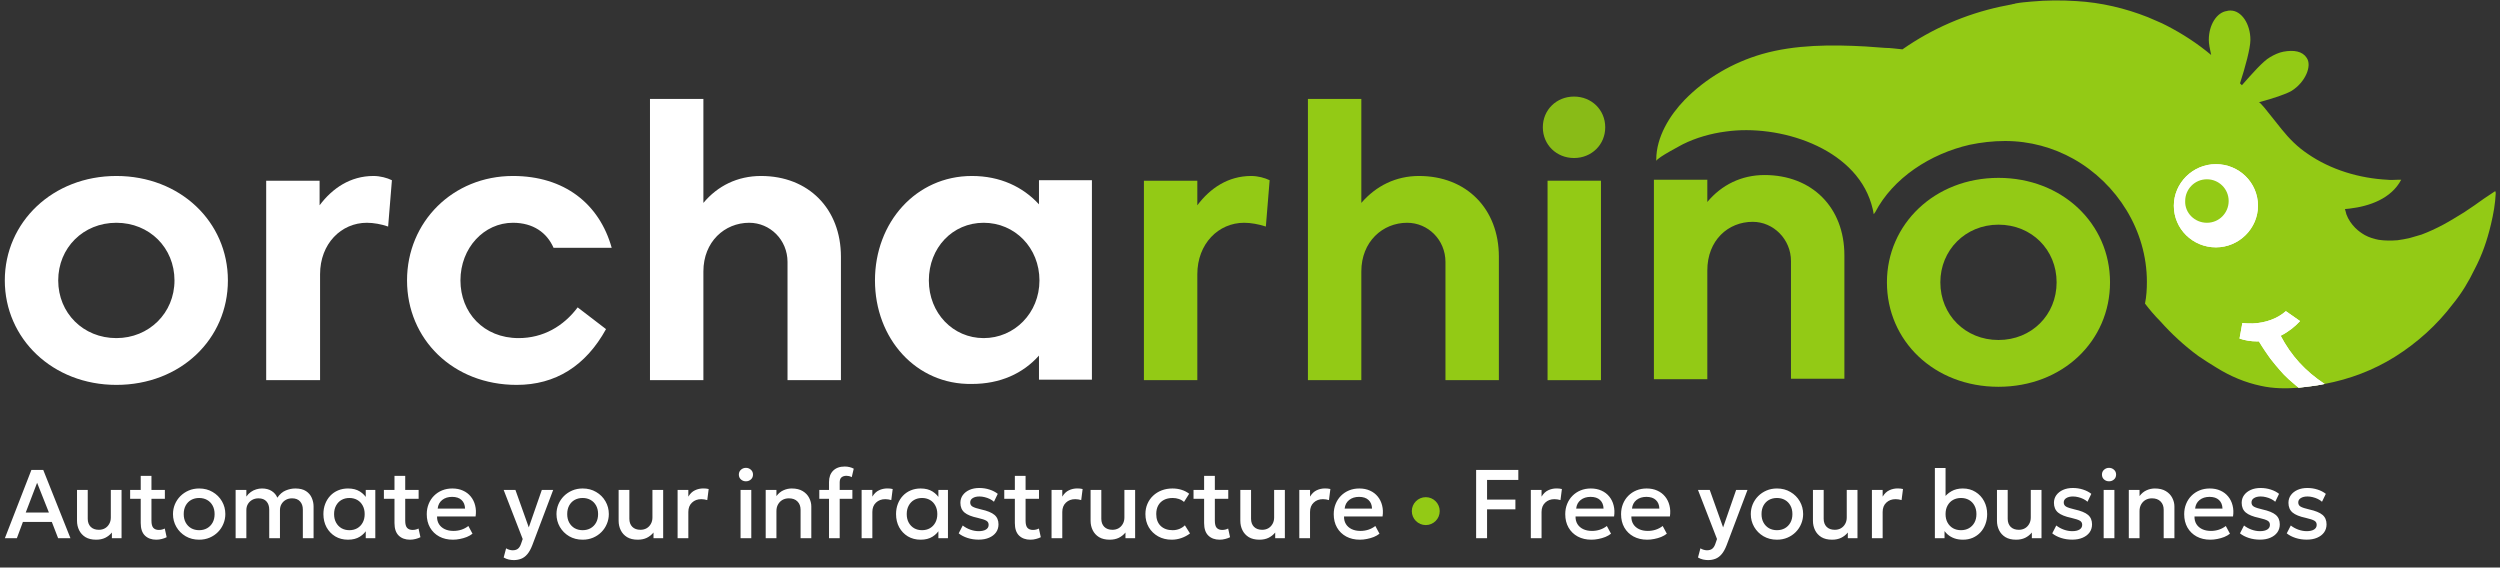
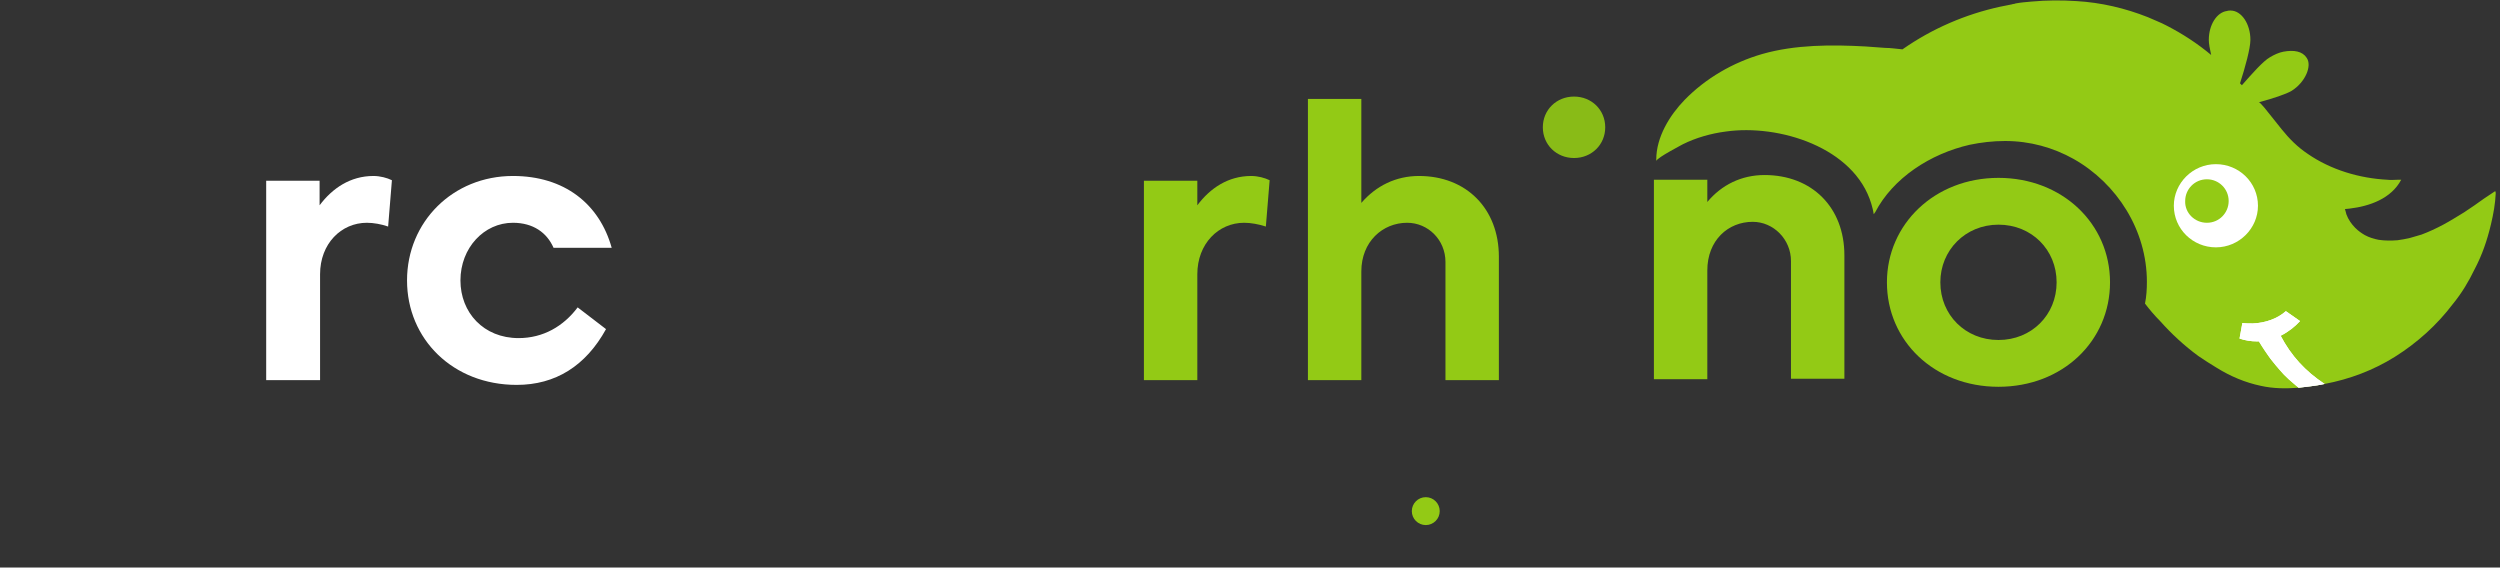
<svg xmlns="http://www.w3.org/2000/svg" width="533" height="121" viewBox="0 0 533 121" fill="none">
  <rect x="0" y="0" width="533" height="121" fill="#333333" stroke="none" />
-   <path d="M1.036 114.751L6.693 100.191H9.221L15.024 114.751H12.393L11.051 111.278H4.884L3.594 114.751H1.036ZM5.487 109.27H10.427L7.91 102.926L5.487 109.27ZM20.496 115.063C19.574 115.063 18.811 114.879 18.208 114.512C17.612 114.138 17.165 113.645 16.866 113.035C16.568 112.425 16.419 111.759 16.419 111.038V104.455H18.707V110.612C18.707 111.319 18.915 111.888 19.331 112.318C19.754 112.741 20.337 112.952 21.078 112.952C21.564 112.952 21.997 112.845 22.378 112.63C22.76 112.408 23.061 112.099 23.283 111.704C23.512 111.309 23.627 110.851 23.627 110.331V104.455H25.915V114.751H23.855V113.534C23.453 114.02 22.975 114.398 22.42 114.668C21.872 114.931 21.231 115.063 20.496 115.063ZM33.319 115.063C32.314 115.063 31.51 114.772 30.906 114.19C30.303 113.607 30.002 112.716 30.002 111.517V101.45H32.29V104.455H35.15V106.348H32.29V111.018C32.29 111.739 32.425 112.248 32.695 112.546C32.972 112.838 33.361 112.983 33.86 112.983C34.103 112.983 34.331 112.955 34.546 112.9C34.761 112.845 34.955 112.772 35.129 112.682L35.534 114.533C35.236 114.685 34.893 114.81 34.505 114.907C34.123 115.011 33.728 115.063 33.319 115.063ZM27.745 106.348V104.455H30.303V106.348H27.745ZM42.456 115.063C41.381 115.063 40.421 114.817 39.575 114.325C38.736 113.826 38.077 113.163 37.599 112.338C37.12 111.506 36.881 110.595 36.881 109.603C36.881 108.868 37.017 108.175 37.287 107.523C37.564 106.865 37.953 106.282 38.452 105.776C38.958 105.27 39.551 104.871 40.23 104.58C40.91 104.289 41.655 104.143 42.466 104.143C43.541 104.143 44.498 104.393 45.337 104.892C46.182 105.384 46.844 106.046 47.323 106.878C47.801 107.703 48.041 108.612 48.041 109.603C48.041 110.331 47.902 111.025 47.624 111.683C47.354 112.342 46.969 112.924 46.47 113.43C45.971 113.937 45.382 114.335 44.702 114.626C44.023 114.918 43.274 115.063 42.456 115.063ZM42.456 113.035C43.094 113.035 43.659 112.897 44.151 112.619C44.65 112.335 45.042 111.936 45.326 111.423C45.61 110.91 45.752 110.303 45.752 109.603C45.752 108.903 45.61 108.296 45.326 107.783C45.042 107.263 44.65 106.865 44.151 106.587C43.659 106.31 43.094 106.171 42.456 106.171C41.818 106.171 41.249 106.31 40.75 106.587C40.258 106.865 39.87 107.263 39.585 107.783C39.308 108.296 39.169 108.903 39.169 109.603C39.169 110.303 39.312 110.91 39.596 111.423C39.88 111.936 40.268 112.335 40.761 112.619C41.26 112.897 41.825 113.035 42.456 113.035ZM50.235 114.751V104.455H52.523V105.87C52.8 105.467 53.119 105.142 53.48 104.892C53.84 104.635 54.221 104.448 54.624 104.33C55.026 104.206 55.435 104.143 55.851 104.143C56.69 104.143 57.386 104.327 57.941 104.694C58.503 105.062 58.898 105.533 59.127 106.109C59.64 105.36 60.236 104.847 60.916 104.57C61.595 104.285 62.278 104.143 62.964 104.143C63.914 104.143 64.673 104.33 65.242 104.705C65.811 105.079 66.22 105.561 66.469 106.15C66.726 106.74 66.854 107.346 66.854 107.97V114.751H64.566V108.636C64.566 107.922 64.368 107.346 63.973 106.91C63.585 106.466 63.016 106.244 62.268 106.244C61.775 106.244 61.335 106.351 60.947 106.566C60.559 106.781 60.25 107.079 60.021 107.461C59.799 107.835 59.688 108.269 59.688 108.761V114.751H57.4V108.636C57.4 107.922 57.206 107.346 56.818 106.91C56.43 106.466 55.858 106.244 55.102 106.244C54.617 106.244 54.176 106.351 53.781 106.566C53.393 106.781 53.084 107.079 52.856 107.461C52.634 107.835 52.523 108.269 52.523 108.761V114.751H50.235ZM74.192 115.063C73.165 115.063 72.257 114.827 71.467 114.356C70.683 113.878 70.066 113.229 69.615 112.411C69.172 111.586 68.95 110.65 68.95 109.603C68.95 108.82 69.078 108.095 69.335 107.43C69.591 106.764 69.952 106.185 70.416 105.693C70.881 105.201 71.436 104.819 72.08 104.549C72.725 104.278 73.429 104.143 74.192 104.143C75.204 104.143 76.05 104.358 76.729 104.788C77.415 105.218 77.939 105.773 78.299 106.452L77.977 106.941V104.455H80.016V114.751H77.977V112.266L78.299 112.754C77.939 113.434 77.415 113.989 76.729 114.418C76.05 114.848 75.204 115.063 74.192 115.063ZM74.493 113.035C75.117 113.035 75.675 112.897 76.168 112.619C76.66 112.335 77.045 111.936 77.322 111.423C77.606 110.91 77.748 110.303 77.748 109.603C77.748 108.903 77.606 108.296 77.322 107.783C77.045 107.263 76.66 106.865 76.168 106.587C75.675 106.31 75.117 106.171 74.493 106.171C73.862 106.171 73.301 106.31 72.808 106.587C72.323 106.865 71.938 107.263 71.654 107.783C71.37 108.296 71.228 108.903 71.228 109.603C71.228 110.303 71.37 110.91 71.654 111.423C71.938 111.936 72.323 112.335 72.808 112.619C73.301 112.897 73.862 113.035 74.493 113.035ZM87.422 115.063C86.417 115.063 85.612 114.772 85.009 114.19C84.406 113.607 84.104 112.716 84.104 111.517V101.45H86.392V104.455H89.252V106.348H86.392V111.018C86.392 111.739 86.528 112.248 86.798 112.546C87.075 112.838 87.463 112.983 87.963 112.983C88.205 112.983 88.434 112.955 88.649 112.9C88.864 112.845 89.058 112.772 89.231 112.682L89.637 114.533C89.339 114.685 88.996 114.81 88.608 114.907C88.226 115.011 87.831 115.063 87.422 115.063ZM81.847 106.348V104.455H84.406V106.348H81.847ZM96.569 115.063C95.46 115.063 94.485 114.838 93.647 114.387C92.808 113.93 92.152 113.292 91.681 112.474C91.216 111.655 90.984 110.706 90.984 109.624C90.984 108.834 91.119 108.106 91.39 107.44C91.66 106.767 92.041 106.185 92.534 105.693C93.026 105.201 93.601 104.819 94.26 104.549C94.926 104.278 95.65 104.143 96.434 104.143C97.287 104.143 98.046 104.296 98.711 104.601C99.377 104.899 99.928 105.318 100.365 105.859C100.809 106.4 101.121 107.034 101.301 107.762C101.488 108.483 101.519 109.267 101.394 110.113H93.178C93.165 110.73 93.3 111.271 93.584 111.735C93.868 112.193 94.274 112.55 94.801 112.806C95.335 113.063 95.962 113.191 96.683 113.191C97.266 113.191 97.827 113.105 98.368 112.931C98.916 112.751 99.412 112.487 99.855 112.141L100.739 113.784C100.406 114.054 100.004 114.287 99.533 114.481C99.061 114.668 98.569 114.81 98.056 114.907C97.543 115.011 97.047 115.063 96.569 115.063ZM93.314 108.428H99.148C99.127 107.651 98.878 107.041 98.399 106.598C97.928 106.154 97.255 105.932 96.382 105.932C95.536 105.932 94.832 106.154 94.27 106.598C93.716 107.041 93.397 107.651 93.314 108.428ZM109.546 119.41C109.171 119.41 108.804 119.369 108.443 119.286C108.083 119.202 107.729 119.06 107.382 118.859L107.902 116.904C108.117 117.043 108.353 117.147 108.61 117.216C108.866 117.285 109.095 117.32 109.296 117.32C109.781 117.32 110.163 117.206 110.44 116.977C110.717 116.748 110.936 116.394 111.095 115.916L111.438 114.918L107.382 104.455H109.889L112.738 112.442L115.515 104.455H117.938L113.487 116.238C113.168 117.063 112.811 117.705 112.416 118.162C112.021 118.627 111.584 118.949 111.106 119.13C110.627 119.317 110.107 119.41 109.546 119.41ZM124.217 115.063C123.142 115.063 122.182 114.817 121.336 114.325C120.497 113.826 119.838 113.163 119.36 112.338C118.882 111.506 118.642 110.595 118.642 109.603C118.642 108.868 118.778 108.175 119.048 107.523C119.325 106.865 119.714 106.282 120.213 105.776C120.719 105.27 121.312 104.871 121.991 104.58C122.671 104.289 123.416 104.143 124.227 104.143C125.302 104.143 126.259 104.393 127.098 104.892C127.943 105.384 128.606 106.046 129.084 106.878C129.562 107.703 129.802 108.612 129.802 109.603C129.802 110.331 129.663 111.025 129.386 111.683C129.115 112.342 128.73 112.924 128.231 113.43C127.732 113.937 127.143 114.335 126.463 114.626C125.784 114.918 125.035 115.063 124.217 115.063ZM124.217 113.035C124.855 113.035 125.42 112.897 125.912 112.619C126.411 112.335 126.803 111.936 127.087 111.423C127.371 110.91 127.514 110.303 127.514 109.603C127.514 108.903 127.371 108.296 127.087 107.783C126.803 107.263 126.411 106.865 125.912 106.587C125.42 106.31 124.855 106.171 124.217 106.171C123.579 106.171 123.01 106.31 122.511 106.587C122.019 106.865 121.631 107.263 121.346 107.783C121.069 108.296 120.93 108.903 120.93 109.603C120.93 110.303 121.073 110.91 121.357 111.423C121.641 111.936 122.029 112.335 122.522 112.619C123.021 112.897 123.586 113.035 124.217 113.035ZM135.969 115.063C135.046 115.063 134.284 114.879 133.681 114.512C133.084 114.138 132.637 113.645 132.339 113.035C132.041 112.425 131.892 111.759 131.892 111.038V104.455H134.18V110.612C134.18 111.319 134.388 111.888 134.804 112.318C135.227 112.741 135.809 112.952 136.551 112.952C137.036 112.952 137.47 112.845 137.851 112.63C138.232 112.408 138.534 112.099 138.756 111.704C138.985 111.309 139.099 110.851 139.099 110.331V104.455H141.387V114.751H139.328V113.534C138.926 114.02 138.447 114.398 137.893 114.668C137.345 114.931 136.704 115.063 135.969 115.063ZM144.465 114.751V104.455H146.753V105.88C147.142 105.235 147.613 104.785 148.168 104.528C148.722 104.265 149.319 104.133 149.956 104.133C150.164 104.133 150.362 104.143 150.549 104.164C150.736 104.185 150.917 104.216 151.09 104.258L150.788 106.618C150.58 106.556 150.369 106.507 150.154 106.473C149.939 106.438 149.724 106.421 149.509 106.421C148.712 106.421 148.053 106.667 147.533 107.159C147.013 107.645 146.753 108.307 146.753 109.146V114.751H144.465ZM157.887 114.751V104.455H160.175V114.751H157.887ZM159.031 102.614C158.622 102.614 158.268 102.483 157.97 102.219C157.672 101.956 157.523 101.609 157.523 101.179C157.523 100.756 157.672 100.413 157.97 100.15C158.268 99.879 158.622 99.744 159.031 99.744C159.44 99.744 159.794 99.879 160.092 100.15C160.39 100.413 160.539 100.756 160.539 101.179C160.539 101.609 160.39 101.956 160.092 102.219C159.794 102.483 159.44 102.614 159.031 102.614ZM163.247 114.751V104.455H165.535V105.766C165.965 105.19 166.464 104.778 167.033 104.528C167.601 104.271 168.19 104.143 168.801 104.143C169.744 104.143 170.524 104.33 171.141 104.705C171.758 105.079 172.215 105.561 172.513 106.15C172.818 106.74 172.971 107.346 172.971 107.97V114.751H170.683V108.678C170.683 107.943 170.461 107.353 170.017 106.91C169.581 106.466 168.97 106.244 168.187 106.244C167.674 106.244 167.216 106.358 166.814 106.587C166.419 106.816 166.107 107.135 165.878 107.544C165.649 107.946 165.535 108.418 165.535 108.958V114.751H163.247ZM176.746 114.751V102.77C176.746 101.744 177.04 100.937 177.63 100.347C178.226 99.758 179.047 99.463 180.094 99.463C180.476 99.463 180.822 99.505 181.134 99.588C181.453 99.664 181.748 99.775 182.018 99.921L181.592 101.73C181.391 101.619 181.197 101.543 181.01 101.502C180.822 101.46 180.639 101.439 180.458 101.439C180.035 101.439 179.689 101.547 179.418 101.762C179.155 101.977 179.023 102.344 179.023 102.864V104.455H181.727V106.348H179.023V114.751H176.746ZM174.676 106.348V104.455H177.047V106.348H174.676ZM183.697 114.751V104.455H185.985V105.88C186.373 105.235 186.845 104.785 187.399 104.528C187.954 104.265 188.55 104.133 189.188 104.133C189.396 104.133 189.594 104.143 189.781 104.164C189.968 104.185 190.148 104.216 190.322 104.258L190.02 106.618C189.812 106.556 189.601 106.507 189.386 106.473C189.171 106.438 188.956 106.421 188.741 106.421C187.943 106.421 187.285 106.667 186.765 107.159C186.245 107.645 185.985 108.307 185.985 109.146V114.751H183.697ZM196.279 115.063C195.252 115.063 194.344 114.827 193.554 114.356C192.77 113.878 192.153 113.229 191.703 112.411C191.259 111.586 191.037 110.65 191.037 109.603C191.037 108.82 191.165 108.095 191.422 107.43C191.678 106.764 192.039 106.185 192.503 105.693C192.968 105.201 193.523 104.819 194.167 104.549C194.812 104.278 195.516 104.143 196.279 104.143C197.291 104.143 198.137 104.358 198.816 104.788C199.503 105.218 200.026 105.773 200.387 106.452L200.064 106.941V104.455H202.103V114.751H200.064V112.266L200.387 112.754C200.026 113.434 199.503 113.989 198.816 114.418C198.137 114.848 197.291 115.063 196.279 115.063ZM196.58 113.035C197.204 113.035 197.762 112.897 198.255 112.619C198.747 112.335 199.132 111.936 199.409 111.423C199.693 110.91 199.835 110.303 199.835 109.603C199.835 108.903 199.693 108.296 199.409 107.783C199.132 107.263 198.747 106.865 198.255 106.587C197.762 106.31 197.204 106.171 196.58 106.171C195.949 106.171 195.388 106.31 194.895 106.587C194.41 106.865 194.025 107.263 193.741 107.783C193.457 108.296 193.315 108.903 193.315 109.603C193.315 110.303 193.457 110.91 193.741 111.423C194.025 111.936 194.41 112.335 194.895 112.619C195.388 112.897 195.949 113.035 196.58 113.035ZM208.656 115.053C207.803 115.053 207.006 114.931 206.264 114.689C205.522 114.446 204.898 114.12 204.392 113.711L205.255 112.037C205.734 112.411 206.271 112.706 206.867 112.921C207.471 113.136 208.063 113.243 208.646 113.243C209.318 113.243 209.842 113.125 210.216 112.89C210.591 112.654 210.778 112.325 210.778 111.902C210.778 111.499 210.615 111.205 210.289 111.018C209.97 110.823 209.36 110.622 208.459 110.414C207.162 110.144 206.219 109.763 205.63 109.27C205.047 108.771 204.756 108.081 204.756 107.201C204.756 106.584 204.926 106.039 205.266 105.568C205.612 105.09 206.087 104.715 206.691 104.445C207.294 104.174 207.991 104.039 208.781 104.039C209.551 104.039 210.275 104.15 210.955 104.372C211.634 104.587 212.223 104.892 212.723 105.287L211.911 106.972C211.655 106.743 211.357 106.546 211.017 106.379C210.677 106.213 210.317 106.085 209.935 105.994C209.561 105.897 209.187 105.849 208.812 105.849C208.23 105.849 207.755 105.963 207.387 106.192C207.027 106.414 206.847 106.722 206.847 107.118C206.847 107.527 207.02 107.828 207.367 108.022C207.713 108.217 208.31 108.411 209.155 108.605C210.487 108.896 211.44 109.284 212.015 109.77C212.591 110.255 212.879 110.927 212.879 111.787C212.879 112.446 212.702 113.021 212.348 113.514C211.995 113.999 211.499 114.377 210.861 114.647C210.23 114.918 209.495 115.053 208.656 115.053ZM219.683 115.063C218.678 115.063 217.874 114.772 217.27 114.19C216.667 113.607 216.366 112.716 216.366 111.517V101.45H218.654V104.455H221.514V106.348H218.654V111.018C218.654 111.739 218.789 112.248 219.059 112.546C219.336 112.838 219.725 112.983 220.224 112.983C220.467 112.983 220.695 112.955 220.91 112.9C221.125 112.845 221.319 112.772 221.493 112.682L221.898 114.533C221.6 114.685 221.257 114.81 220.869 114.907C220.487 115.011 220.092 115.063 219.683 115.063ZM214.109 106.348V104.455H216.667V106.348H214.109ZM224.19 114.751V104.455H226.478V105.88C226.866 105.235 227.338 104.785 227.893 104.528C228.447 104.265 229.044 104.133 229.681 104.133C229.889 104.133 230.087 104.143 230.274 104.164C230.461 104.185 230.642 104.216 230.815 104.258L230.513 106.618C230.305 106.556 230.094 106.507 229.879 106.473C229.664 106.438 229.449 106.421 229.234 106.421C228.437 106.421 227.778 106.667 227.258 107.159C226.738 107.645 226.478 108.307 226.478 109.146V114.751H224.19ZM236.59 115.063C235.668 115.063 234.905 114.879 234.302 114.512C233.706 114.138 233.259 113.645 232.961 113.035C232.663 112.425 232.513 111.759 232.513 111.038V104.455H234.801V110.612C234.801 111.319 235.009 111.888 235.425 112.318C235.848 112.741 236.431 112.952 237.173 112.952C237.658 112.952 238.091 112.845 238.473 112.63C238.854 112.408 239.156 112.099 239.377 111.704C239.606 111.309 239.721 110.851 239.721 110.331V104.455H242.009V114.751H239.949V113.534C239.547 114.02 239.069 114.398 238.514 114.668C237.967 114.931 237.325 115.063 236.59 115.063ZM249.808 115.063C248.727 115.063 247.763 114.827 246.917 114.356C246.071 113.878 245.406 113.229 244.92 112.411C244.442 111.586 244.203 110.65 244.203 109.603C244.203 108.813 244.345 108.088 244.629 107.43C244.914 106.764 245.316 106.185 245.836 105.693C246.356 105.201 246.966 104.819 247.666 104.549C248.373 104.278 249.139 104.143 249.964 104.143C250.658 104.143 251.299 104.237 251.888 104.424C252.485 104.604 253.032 104.885 253.532 105.266L252.429 107.014C252.11 106.729 251.743 106.518 251.327 106.379C250.918 106.241 250.481 106.171 250.016 106.171C249.295 106.171 248.675 106.306 248.155 106.577C247.635 106.847 247.229 107.239 246.938 107.752C246.654 108.258 246.512 108.872 246.512 109.593C246.512 110.667 246.824 111.51 247.448 112.12C248.079 112.73 248.935 113.035 250.016 113.035C250.53 113.035 251.015 112.942 251.472 112.754C251.93 112.56 252.311 112.307 252.616 111.995L253.708 113.732C253.161 114.148 252.551 114.474 251.878 114.71C251.206 114.945 250.516 115.063 249.808 115.063ZM260.034 115.063C259.029 115.063 258.225 114.772 257.621 114.19C257.018 113.607 256.717 112.716 256.717 111.517V101.45H259.005V104.455H261.865V106.348H259.005V111.018C259.005 111.739 259.14 112.248 259.41 112.546C259.688 112.838 260.076 112.983 260.575 112.983C260.818 112.983 261.047 112.955 261.261 112.9C261.476 112.845 261.671 112.772 261.844 112.682L262.249 114.533C261.951 114.685 261.608 114.81 261.22 114.907C260.839 115.011 260.443 115.063 260.034 115.063ZM254.46 106.348V104.455H257.018V106.348H254.46ZM268.514 115.063C267.592 115.063 266.829 114.879 266.226 114.512C265.63 114.138 265.183 113.645 264.885 113.035C264.586 112.425 264.437 111.759 264.437 111.038V104.455H266.725V110.612C266.725 111.319 266.933 111.888 267.349 112.318C267.772 112.741 268.355 112.952 269.097 112.952C269.582 112.952 270.015 112.845 270.397 112.63C270.778 112.408 271.08 112.099 271.301 111.704C271.53 111.309 271.645 110.851 271.645 110.331V104.455H273.933V114.751H271.873V113.534C271.471 114.02 270.993 114.398 270.438 114.668C269.89 114.931 269.249 115.063 268.514 115.063ZM277.011 114.751V104.455H279.299V105.88C279.687 105.235 280.159 104.785 280.713 104.528C281.268 104.265 281.864 104.133 282.502 104.133C282.71 104.133 282.908 104.143 283.095 104.164C283.282 104.185 283.462 104.216 283.636 104.258L283.334 106.618C283.126 106.556 282.915 106.507 282.7 106.473C282.485 106.438 282.27 106.421 282.055 106.421C281.257 106.421 280.599 106.667 280.079 107.159C279.559 107.645 279.299 108.307 279.299 109.146V114.751H277.011ZM289.936 115.063C288.826 115.063 287.852 114.838 287.013 114.387C286.174 113.93 285.519 113.292 285.048 112.474C284.583 111.655 284.351 110.706 284.351 109.624C284.351 108.834 284.486 108.106 284.757 107.44C285.027 106.767 285.408 106.185 285.901 105.693C286.393 105.201 286.968 104.819 287.627 104.549C288.293 104.278 289.017 104.143 289.801 104.143C290.653 104.143 291.413 104.296 292.078 104.601C292.744 104.899 293.295 105.318 293.732 105.859C294.175 106.4 294.487 107.034 294.668 107.762C294.855 108.483 294.886 109.267 294.761 110.113H286.545C286.531 110.73 286.667 111.271 286.951 111.735C287.235 112.193 287.641 112.55 288.168 112.806C288.702 113.063 289.329 113.191 290.05 113.191C290.633 113.191 291.194 113.105 291.735 112.931C292.283 112.751 292.778 112.487 293.222 112.141L294.106 113.784C293.773 114.054 293.371 114.287 292.9 114.481C292.428 114.668 291.936 114.81 291.423 114.907C290.91 115.011 290.414 115.063 289.936 115.063ZM286.681 108.428H292.515C292.494 107.651 292.245 107.041 291.766 106.598C291.295 106.154 290.622 105.932 289.749 105.932C288.903 105.932 288.199 106.154 287.637 106.598C287.083 107.041 286.764 107.651 286.681 108.428ZM314.711 114.751V100.191H323.707V102.323H317.041V106.514H323.083V108.594H317.041V114.751H314.711ZM326.371 114.751V104.455H328.659V105.88C329.047 105.235 329.519 104.785 330.073 104.528C330.628 104.265 331.224 104.133 331.862 104.133C332.07 104.133 332.268 104.143 332.455 104.164C332.642 104.185 332.822 104.216 332.996 104.258L332.694 106.618C332.486 106.556 332.275 106.507 332.06 106.473C331.845 106.438 331.63 106.421 331.415 106.421C330.618 106.421 329.959 106.667 329.439 107.159C328.919 107.645 328.659 108.307 328.659 109.146V114.751H326.371ZM339.296 115.063C338.187 115.063 337.212 114.838 336.374 114.387C335.535 113.93 334.879 113.292 334.408 112.474C333.943 111.655 333.711 110.706 333.711 109.624C333.711 108.834 333.846 108.106 334.117 107.44C334.387 106.767 334.768 106.185 335.261 105.693C335.753 105.201 336.328 104.819 336.987 104.549C337.653 104.278 338.377 104.143 339.161 104.143C340.014 104.143 340.773 104.296 341.438 104.601C342.104 104.899 342.655 105.318 343.092 105.859C343.536 106.4 343.848 107.034 344.028 107.762C344.215 108.483 344.246 109.267 344.122 110.113H335.906C335.892 110.73 336.027 111.271 336.311 111.735C336.595 112.193 337.001 112.55 337.528 112.806C338.062 113.063 338.689 113.191 339.41 113.191C339.993 113.191 340.554 113.105 341.095 112.931C341.643 112.751 342.139 112.487 342.582 112.141L343.466 113.784C343.134 114.054 342.731 114.287 342.26 114.481C341.788 114.668 341.296 114.81 340.783 114.907C340.27 115.011 339.774 115.063 339.296 115.063ZM336.041 108.428H341.875C341.854 107.651 341.605 107.041 341.126 106.598C340.655 106.154 339.982 105.932 339.109 105.932C338.263 105.932 337.559 106.154 336.998 106.598C336.443 107.041 336.124 107.651 336.041 108.428ZM351.197 115.063C350.087 115.063 349.113 114.838 348.274 114.387C347.435 113.93 346.78 113.292 346.309 112.474C345.844 111.655 345.612 110.706 345.612 109.624C345.612 108.834 345.747 108.106 346.017 107.44C346.288 106.767 346.669 106.185 347.161 105.693C347.654 105.201 348.229 104.819 348.888 104.549C349.553 104.278 350.278 104.143 351.061 104.143C351.914 104.143 352.673 104.296 353.339 104.601C354.005 104.899 354.556 105.318 354.993 105.859C355.436 106.4 355.748 107.034 355.929 107.762C356.116 108.483 356.147 109.267 356.022 110.113H347.806C347.792 110.73 347.928 111.271 348.212 111.735C348.496 112.193 348.902 112.55 349.429 112.806C349.962 113.063 350.59 113.191 351.311 113.191C351.893 113.191 352.455 113.105 352.996 112.931C353.544 112.751 354.039 112.487 354.483 112.141L355.367 113.784C355.034 114.054 354.632 114.287 354.161 114.481C353.689 114.668 353.197 114.81 352.684 114.907C352.171 115.011 351.675 115.063 351.197 115.063ZM347.941 108.428H353.776C353.755 107.651 353.505 107.041 353.027 106.598C352.556 106.154 351.883 105.932 351.009 105.932C350.164 105.932 349.46 106.154 348.898 106.598C348.344 107.041 348.025 107.651 347.941 108.428ZM364.173 119.41C363.799 119.41 363.432 119.369 363.071 119.286C362.71 119.202 362.357 119.06 362.01 118.859L362.53 116.904C362.745 117.043 362.981 117.147 363.237 117.216C363.494 117.285 363.723 117.32 363.924 117.32C364.409 117.32 364.79 117.206 365.068 116.977C365.345 116.748 365.564 116.394 365.723 115.916L366.066 114.918L362.01 104.455H364.517L367.366 112.442L370.143 104.455H372.566L368.115 116.238C367.796 117.063 367.439 117.705 367.044 118.162C366.649 118.627 366.212 118.949 365.733 119.13C365.255 119.317 364.735 119.41 364.173 119.41ZM378.845 115.063C377.77 115.063 376.81 114.817 375.964 114.325C375.125 113.826 374.466 113.163 373.988 112.338C373.509 111.506 373.27 110.595 373.27 109.603C373.27 108.868 373.405 108.175 373.676 107.523C373.953 106.865 374.341 106.282 374.841 105.776C375.347 105.27 375.939 104.871 376.619 104.58C377.298 104.289 378.044 104.143 378.855 104.143C379.93 104.143 380.886 104.393 381.725 104.892C382.571 105.384 383.233 106.046 383.712 106.878C384.19 107.703 384.429 108.612 384.429 109.603C384.429 110.331 384.291 111.025 384.013 111.683C383.743 112.342 383.358 112.924 382.859 113.43C382.36 113.937 381.77 114.335 381.091 114.626C380.411 114.918 379.663 115.063 378.845 115.063ZM378.845 113.035C379.482 113.035 380.047 112.897 380.54 112.619C381.039 112.335 381.431 111.936 381.715 111.423C381.999 110.91 382.141 110.303 382.141 109.603C382.141 108.903 381.999 108.296 381.715 107.783C381.431 107.263 381.039 106.865 380.54 106.587C380.047 106.31 379.482 106.171 378.845 106.171C378.207 106.171 377.638 106.31 377.139 106.587C376.647 106.865 376.258 107.263 375.974 107.783C375.697 108.296 375.558 108.903 375.558 109.603C375.558 110.303 375.7 110.91 375.985 111.423C376.269 111.936 376.657 112.335 377.149 112.619C377.649 112.897 378.214 113.035 378.845 113.035ZM390.596 115.063C389.674 115.063 388.912 114.879 388.308 114.512C387.712 114.138 387.265 113.645 386.967 113.035C386.669 112.425 386.52 111.759 386.52 111.038V104.455H388.808V110.612C388.808 111.319 389.016 111.888 389.432 112.318C389.855 112.741 390.437 112.952 391.179 112.952C391.664 112.952 392.097 112.845 392.479 112.63C392.86 112.408 393.162 112.099 393.384 111.704C393.612 111.309 393.727 110.851 393.727 110.331V104.455H396.015V114.751H393.956V113.534C393.553 114.02 393.075 114.398 392.52 114.668C391.973 114.931 391.331 115.063 390.596 115.063ZM399.093 114.751V104.455H401.381V105.88C401.769 105.235 402.241 104.785 402.795 104.528C403.35 104.265 403.946 104.133 404.584 104.133C404.792 104.133 404.99 104.143 405.177 104.164C405.364 104.185 405.544 104.216 405.718 104.258L405.416 106.618C405.208 106.556 404.997 106.507 404.782 106.473C404.567 106.438 404.352 106.421 404.137 106.421C403.34 106.421 402.681 106.667 402.161 107.159C401.641 107.645 401.381 108.307 401.381 109.146V114.751H399.093ZM418.505 115.063C417.819 115.063 417.198 114.963 416.643 114.762C416.096 114.561 415.621 114.283 415.219 113.93C414.817 113.569 414.491 113.157 414.241 112.692L414.574 112.182V114.751H412.515V99.775H414.792V106.826L414.324 106.317C414.782 105.651 415.354 105.124 416.04 104.736C416.727 104.341 417.538 104.143 418.474 104.143C419.5 104.143 420.401 104.389 421.178 104.882C421.961 105.367 422.571 106.022 423.008 106.847C423.445 107.672 423.663 108.591 423.663 109.603C423.663 110.387 423.535 111.111 423.279 111.777C423.029 112.442 422.675 113.021 422.218 113.514C421.76 113.999 421.216 114.38 420.585 114.658C419.954 114.928 419.261 115.063 418.505 115.063ZM418.089 113.035C418.72 113.035 419.282 112.897 419.774 112.619C420.273 112.335 420.665 111.936 420.949 111.423C421.233 110.91 421.375 110.303 421.375 109.603C421.375 108.903 421.233 108.296 420.949 107.783C420.672 107.263 420.283 106.865 419.784 106.587C419.292 106.31 418.727 106.171 418.089 106.171C417.451 106.171 416.883 106.31 416.383 106.587C415.891 106.865 415.503 107.263 415.219 107.783C414.934 108.296 414.792 108.903 414.792 109.603C414.792 110.303 414.934 110.91 415.219 111.423C415.503 111.936 415.891 112.335 416.383 112.619C416.883 112.897 417.451 113.035 418.089 113.035ZM429.83 115.063C428.908 115.063 428.146 114.879 427.542 114.512C426.946 114.138 426.499 113.645 426.201 113.035C425.903 112.425 425.754 111.759 425.754 111.038V104.455H428.042V110.612C428.042 111.319 428.25 111.888 428.666 112.318C429.088 112.741 429.671 112.952 430.413 112.952C430.898 112.952 431.331 112.845 431.713 112.63C432.094 112.408 432.396 112.099 432.618 111.704C432.846 111.309 432.961 110.851 432.961 110.331V104.455H435.249V114.751H433.19V113.534C432.787 114.02 432.309 114.398 431.754 114.668C431.207 114.931 430.565 115.063 429.83 115.063ZM441.801 115.053C440.948 115.053 440.15 114.931 439.409 114.689C438.667 114.446 438.043 114.12 437.537 113.711L438.4 112.037C438.878 112.411 439.416 112.706 440.012 112.921C440.615 113.136 441.208 113.243 441.79 113.243C442.463 113.243 442.986 113.125 443.361 112.89C443.735 112.654 443.922 112.325 443.922 111.902C443.922 111.499 443.759 111.205 443.433 111.018C443.114 110.823 442.504 110.622 441.603 110.414C440.306 110.144 439.364 109.763 438.774 109.27C438.192 108.771 437.901 108.081 437.901 107.201C437.901 106.584 438.07 106.039 438.41 105.568C438.757 105.09 439.232 104.715 439.835 104.445C440.438 104.174 441.135 104.039 441.925 104.039C442.695 104.039 443.42 104.15 444.099 104.372C444.778 104.587 445.368 104.892 445.867 105.287L445.056 106.972C444.799 106.743 444.501 106.546 444.161 106.379C443.822 106.213 443.461 106.085 443.08 105.994C442.705 105.897 442.331 105.849 441.957 105.849C441.374 105.849 440.899 105.963 440.532 106.192C440.171 106.414 439.991 106.722 439.991 107.118C439.991 107.527 440.164 107.828 440.511 108.022C440.858 108.217 441.454 108.411 442.3 108.605C443.631 108.896 444.584 109.284 445.16 109.77C445.735 110.255 446.023 110.927 446.023 111.787C446.023 112.446 445.846 113.021 445.493 113.514C445.139 113.999 444.643 114.377 444.005 114.647C443.374 114.918 442.64 115.053 441.801 115.053ZM448.501 114.751V104.455H450.789V114.751H448.501ZM449.645 102.614C449.236 102.614 448.882 102.483 448.584 102.219C448.286 101.956 448.137 101.609 448.137 101.179C448.137 100.756 448.286 100.413 448.584 100.15C448.882 99.879 449.236 99.744 449.645 99.744C450.054 99.744 450.408 99.879 450.706 100.15C451.004 100.413 451.153 100.756 451.153 101.179C451.153 101.609 451.004 101.956 450.706 102.219C450.408 102.483 450.054 102.614 449.645 102.614ZM453.861 114.751V104.455H456.149V105.766C456.579 105.19 457.078 104.778 457.647 104.528C458.215 104.271 458.805 104.143 459.415 104.143C460.358 104.143 461.138 104.33 461.755 104.705C462.372 105.079 462.829 105.561 463.128 106.15C463.433 106.74 463.585 107.346 463.585 107.97V114.751H461.297V108.678C461.297 107.943 461.075 107.353 460.632 106.91C460.195 106.466 459.585 106.244 458.801 106.244C458.288 106.244 457.831 106.358 457.428 106.587C457.033 106.816 456.721 107.135 456.492 107.544C456.264 107.946 456.149 108.418 456.149 108.958V114.751H453.861ZM471.255 115.063C470.146 115.063 469.171 114.838 468.332 114.387C467.494 113.93 466.838 113.292 466.367 112.474C465.902 111.655 465.67 110.706 465.67 109.624C465.67 108.834 465.805 108.106 466.076 107.44C466.346 106.767 466.727 106.185 467.22 105.693C467.712 105.201 468.287 104.819 468.946 104.549C469.612 104.278 470.336 104.143 471.12 104.143C471.972 104.143 472.732 104.296 473.397 104.601C474.063 104.899 474.614 105.318 475.051 105.859C475.495 106.4 475.807 107.034 475.987 107.762C476.174 108.483 476.205 109.267 476.08 110.113H467.864C467.851 110.73 467.986 111.271 468.27 111.735C468.554 112.193 468.96 112.55 469.487 112.806C470.021 113.063 470.648 113.191 471.369 113.191C471.952 113.191 472.513 113.105 473.054 112.931C473.602 112.751 474.098 112.487 474.541 112.141L475.425 113.784C475.092 114.054 474.69 114.287 474.219 114.481C473.747 114.668 473.255 114.81 472.742 114.907C472.229 115.011 471.733 115.063 471.255 115.063ZM468 108.428H473.834C473.813 107.651 473.564 107.041 473.085 106.598C472.614 106.154 471.941 105.932 471.068 105.932C470.222 105.932 469.518 106.154 468.956 106.598C468.402 107.041 468.083 107.651 468 108.428ZM481.827 115.053C480.974 115.053 480.177 114.931 479.435 114.689C478.693 114.446 478.069 114.12 477.563 113.711L478.426 112.037C478.904 112.411 479.442 112.706 480.038 112.921C480.641 113.136 481.234 113.243 481.816 113.243C482.489 113.243 483.012 113.125 483.387 112.89C483.761 112.654 483.948 112.325 483.948 111.902C483.948 111.499 483.785 111.205 483.46 111.018C483.141 110.823 482.531 110.622 481.629 110.414C480.333 110.144 479.39 109.763 478.8 109.27C478.218 108.771 477.927 108.081 477.927 107.201C477.927 106.584 478.097 106.039 478.436 105.568C478.783 105.09 479.258 104.715 479.861 104.445C480.464 104.174 481.161 104.039 481.952 104.039C482.721 104.039 483.446 104.15 484.125 104.372C484.805 104.587 485.394 104.892 485.893 105.287L485.082 106.972C484.825 106.743 484.527 106.546 484.188 106.379C483.848 106.213 483.487 106.085 483.106 105.994C482.732 105.897 482.357 105.849 481.983 105.849C481.4 105.849 480.925 105.963 480.558 106.192C480.197 106.414 480.017 106.722 480.017 107.118C480.017 107.527 480.191 107.828 480.537 108.022C480.884 108.217 481.48 108.411 482.326 108.605C483.657 108.896 484.611 109.284 485.186 109.77C485.761 110.255 486.049 110.927 486.049 111.787C486.049 112.446 485.872 113.021 485.519 113.514C485.165 113.999 484.669 114.377 484.032 114.647C483.401 114.918 482.666 115.053 481.827 115.053ZM491.798 115.053C490.945 115.053 490.148 114.931 489.406 114.689C488.664 114.446 488.04 114.12 487.534 113.711L488.397 112.037C488.875 112.411 489.413 112.706 490.009 112.921C490.612 113.136 491.205 113.243 491.787 113.243C492.46 113.243 492.983 113.125 493.358 112.89C493.732 112.654 493.919 112.325 493.919 111.902C493.919 111.499 493.756 111.205 493.431 111.018C493.112 110.823 492.502 110.622 491.6 110.414C490.304 110.144 489.361 109.763 488.771 109.27C488.189 108.771 487.898 108.081 487.898 107.201C487.898 106.584 488.068 106.039 488.407 105.568C488.754 105.09 489.229 104.715 489.832 104.445C490.435 104.174 491.132 104.039 491.923 104.039C492.692 104.039 493.417 104.15 494.096 104.372C494.776 104.587 495.365 104.892 495.864 105.287L495.053 106.972C494.796 106.743 494.498 106.546 494.159 106.379C493.819 106.213 493.458 106.085 493.077 105.994C492.703 105.897 492.328 105.849 491.954 105.849C491.371 105.849 490.896 105.963 490.529 106.192C490.168 106.414 489.988 106.722 489.988 107.118C489.988 107.527 490.162 107.828 490.508 108.022C490.855 108.217 491.451 108.411 492.297 108.605C493.628 108.896 494.582 109.284 495.157 109.77C495.732 110.255 496.02 110.927 496.02 111.787C496.02 112.446 495.843 113.021 495.49 113.514C495.136 113.999 494.64 114.377 494.003 114.647C493.372 114.918 492.637 115.053 491.798 115.053Z" fill="white" />
  <circle cx="303.974" cy="108.971" r="2.974" fill="#93CA15" />
-   <path d="M1.024 59.789C1.024 47.394 11.201 37.518 24.806 37.518C38.41 37.518 48.588 47.293 48.588 59.789C48.588 72.284 38.511 82.059 24.806 82.059C11.201 82.059 1.024 72.183 1.024 59.789ZM12.411 59.789C12.411 66.742 17.752 72.083 24.806 72.083C31.759 72.083 37.2 66.742 37.2 59.789C37.2 52.836 31.86 47.495 24.806 47.495C17.752 47.495 12.411 52.836 12.411 59.789Z" fill="white" />
  <path d="M78.214 47.495C72.773 47.495 68.238 51.928 68.238 58.479V81.051H56.75V38.526H68.137V43.766C70.858 40.138 74.687 37.518 79.625 37.518C81.036 37.518 82.547 37.921 83.555 38.425L82.749 48.301C81.338 47.797 79.625 47.495 78.214 47.495Z" fill="white" />
  <path d="M123.158 65.533L129.204 70.168C124.871 78.028 118.422 82.059 110.159 82.059C96.555 82.059 86.78 72.284 86.78 59.789C86.78 47.293 96.555 37.518 109.353 37.518C120.337 37.518 127.794 43.464 130.414 52.836H118.019C116.608 49.611 113.686 47.495 109.353 47.495C103.206 47.495 98.167 52.836 98.167 59.789C98.167 66.641 103.105 72.083 110.562 72.083C115.802 72.083 120.135 69.564 123.158 65.533Z" fill="white" />
-   <path d="M162.257 37.518C172.334 37.518 179.287 44.471 179.287 54.75V81.051H167.9V55.858C167.9 51.122 164.172 47.495 159.738 47.495C154.498 47.495 149.963 51.525 149.963 57.874V81.051H138.576V21.093H149.963V43.262C152.986 39.634 157.219 37.518 162.257 37.518Z" fill="white" />
-   <path d="M186.543 59.789C186.543 47.394 195.31 37.518 207.201 37.518C213.247 37.518 218.084 39.836 221.511 43.565V38.425H232.797V80.951H221.511V75.811C218.084 79.641 213.247 81.858 207.201 81.858C195.31 82.059 186.543 72.183 186.543 59.789ZM198.031 59.789C198.031 66.742 203.17 72.083 209.72 72.083C216.271 72.083 221.611 66.742 221.611 59.789C221.611 52.836 216.371 47.495 209.72 47.495C203.07 47.495 198.031 52.836 198.031 59.789Z" fill="white" />
  <path d="M265.245 47.495C259.803 47.495 255.269 51.928 255.269 58.479V81.051H243.882V38.526H255.269V43.766C257.99 40.138 261.819 37.518 266.757 37.518C268.167 37.518 269.679 37.921 270.687 38.425L269.88 48.301C268.369 47.797 266.656 47.495 265.245 47.495Z" fill="#93CA15" />
  <path d="M302.53 37.518C312.607 37.518 319.561 44.471 319.561 54.75V81.051H308.173V55.858C308.173 51.122 304.445 47.495 300.011 47.495C294.771 47.495 290.236 51.525 290.236 57.874V81.051H278.849V21.093H290.236V43.262C293.36 39.634 297.593 37.518 302.53 37.518Z" fill="#93CA15" />
  <path d="M402.293 60.192C402.293 47.797 412.471 37.921 426.075 37.921C439.679 37.921 449.857 47.696 449.857 60.192C449.857 72.687 439.78 82.462 426.075 82.462C412.371 82.462 402.293 72.687 402.293 60.192ZM413.681 60.192C413.681 67.145 419.021 72.486 426.075 72.486C433.129 72.486 438.47 67.145 438.47 60.192C438.47 53.239 433.129 47.898 426.075 47.898C419.021 47.898 413.681 53.339 413.681 60.192Z" fill="#93CA15" />
  <path d="M376.194 37.317C371.256 37.317 367.024 39.433 364 43.061V38.324H352.613V80.85H364V57.672C364 51.223 368.434 47.293 373.674 47.293C378.108 47.293 381.837 51.022 381.837 55.657V80.749H393.224V54.448C393.224 44.169 386.271 37.317 376.194 37.317Z" fill="#93CA15" />
-   <path d="M329.94 81.051V38.526H341.327V81.051H329.94Z" fill="#93CA15" />
+   <path d="M329.94 81.051V38.526H341.327H329.94Z" fill="#93CA15" />
  <path opacity="0.9" d="M328.932 27.139C328.932 23.41 331.854 20.589 335.583 20.589C339.312 20.589 342.234 23.41 342.234 27.139C342.234 30.867 339.312 33.689 335.583 33.689C331.854 33.689 328.932 30.867 328.932 27.139Z" fill="#93CA15" />
  <path d="M532.086 41.247C531.986 43.464 531.583 45.681 531.079 47.797C530.272 51.223 529.164 54.448 527.552 57.471C526.342 59.99 524.831 62.509 523.017 64.726C519.591 69.261 515.358 73.09 510.521 76.114C505.987 78.935 500.948 80.85 495.607 81.857C494.6 82.059 493.592 82.26 492.584 82.361C491.778 82.462 490.871 82.563 490.065 82.664C487.344 82.865 484.724 82.865 482.003 82.26C478.678 81.555 475.554 80.245 472.632 78.431C471.321 77.625 470.011 76.819 468.701 75.912C465.678 73.695 462.958 71.176 460.539 68.455C459.33 67.246 458.322 66.036 457.314 64.726C457.617 63.215 457.717 61.703 457.717 60.091C457.717 49.107 451.369 39.131 442.098 33.891C437.765 31.472 432.827 30.061 427.486 30.061C424.866 30.061 422.347 30.363 419.928 30.867C411.564 32.782 403.603 37.921 399.774 45.278C399.673 45.378 399.573 45.479 399.573 45.58C399.472 45.58 399.472 45.681 399.472 45.681C399.371 44.874 399.17 44.169 398.968 43.464C395.34 31.371 379.217 26.433 367.931 28.046C364.807 28.449 361.582 29.356 358.76 30.767C358.257 31.069 353.52 33.487 353.117 34.294V33.991C353.117 29.255 355.939 24.62 359.163 21.294C363.698 16.659 369.442 13.333 375.69 11.519C382.744 9.504 390.503 9.504 397.759 9.907C399.17 10.008 400.48 10.108 401.89 10.209C403.1 10.209 404.309 10.411 405.518 10.512H405.619C411.967 6.078 419.021 3.055 426.378 1.442C426.68 1.341 427.083 1.341 427.385 1.241C427.889 1.14 428.393 1.039 428.897 0.938C428.998 0.938 429.098 0.838 429.3 0.838C429.401 0.838 429.502 0.838 429.703 0.737C430.812 0.535 431.92 0.435 433.129 0.334C436.354 0.031 439.579 0.031 442.703 0.233C447.943 0.535 453.082 1.745 457.919 3.659C459.229 4.264 460.64 4.768 461.95 5.473C465.275 7.186 468.399 9.202 471.422 11.721C471.12 10.411 470.918 9.302 470.918 8.496C470.918 5.272 472.632 2.651 474.748 2.349C475.05 2.248 475.252 2.248 475.554 2.248C477.872 2.248 479.786 5.07 479.786 8.496C479.786 10.31 478.678 14.341 477.569 17.767L477.972 18.17C480.189 15.651 482.507 13.031 483.918 12.225C484.926 11.62 485.833 11.217 486.84 11.015C489.057 10.612 490.871 10.915 491.778 12.325C492.987 14.039 491.476 17.566 488.553 19.38C487.344 20.085 484.623 20.992 481.6 21.798C481.902 21.798 483.716 24.116 484.019 24.519C484.825 25.526 485.631 26.534 486.437 27.542C488.049 29.557 489.863 31.371 491.98 32.782C496.917 36.208 503.064 38.022 509.01 38.324C509.715 38.425 510.421 38.324 511.126 38.324C511.227 38.324 511.932 38.324 511.932 38.324C509.816 42.355 505.181 43.968 500.948 44.471C500.847 44.471 500.142 44.572 499.94 44.572C499.94 44.572 500.243 45.58 500.243 45.681C500.646 46.789 501.351 47.797 502.157 48.603C502.762 49.208 503.467 49.712 504.173 50.115C505.08 50.618 506.087 50.921 507.095 51.122C508.405 51.324 509.715 51.324 511.126 51.223C512.033 51.122 512.94 50.921 513.847 50.719C514.653 50.518 515.459 50.215 516.265 50.014C517.878 49.409 519.389 48.704 520.901 47.898C522.412 47.092 523.823 46.184 525.335 45.278C526.745 44.371 528.156 43.363 529.567 42.355C530.373 41.851 531.179 41.247 531.986 40.743C532.086 40.944 532.086 41.146 532.086 41.247Z" fill="#93CA15" />
  <path d="M495.607 81.857C494.599 82.059 493.592 82.26 492.584 82.361C491.778 82.462 490.871 82.563 490.065 82.663C489.863 82.462 489.662 82.361 489.46 82.16C488.956 81.757 488.452 81.253 487.949 80.85C487.445 80.346 486.941 79.943 486.538 79.439C485.631 78.431 484.825 77.423 484.018 76.416C483.615 75.811 483.212 75.207 482.809 74.602C482.406 73.997 482.003 73.393 481.6 72.788H481.197C479.887 72.788 478.678 72.586 477.468 72.183L478.073 68.858C478.778 68.959 479.585 68.959 480.29 68.959C483.112 68.858 485.631 67.85 487.344 66.339L490.367 68.455C489.259 69.664 487.848 70.772 486.235 71.579C488.452 75.811 491.476 79.136 495.607 81.857Z" fill="white" />
-   <path d="M472.43 52.735C477.368 52.735 481.399 48.704 481.399 43.867C481.399 38.929 477.368 34.999 472.43 34.999C467.492 34.999 463.461 39.03 463.461 43.867C463.461 48.805 467.492 52.735 472.43 52.735Z" fill="white" />
  <path d="M470.515 47.495C473.135 47.495 475.151 45.378 475.151 42.859C475.151 40.239 473.034 38.224 470.515 38.224C467.895 38.224 465.88 40.34 465.88 42.859C465.779 45.378 467.895 47.495 470.515 47.495Z" fill="#93CA15" />
  <path d="M495.607 81.858C494.599 82.059 493.592 82.261 492.584 82.361C491.778 82.462 490.871 82.563 490.065 82.664C489.863 82.462 489.662 82.361 489.46 82.16C488.956 81.757 488.452 81.253 487.949 80.85C486.639 79.641 485.429 78.23 484.321 76.819C483.313 75.509 482.406 74.199 481.6 72.788H481.197C479.887 72.788 478.678 72.587 477.468 72.184L478.073 68.858C478.778 68.959 479.585 68.959 480.29 68.959C483.112 68.858 485.631 67.85 487.344 66.339L490.367 68.455C489.259 69.664 487.848 70.773 486.235 71.579C488.452 75.811 491.476 79.137 495.607 81.858Z" fill="white" />
  <path d="M472.43 52.735C477.368 52.735 481.399 48.704 481.399 43.867C481.399 38.929 477.368 34.999 472.43 34.999C467.492 34.999 463.461 39.03 463.461 43.867C463.461 48.805 467.492 52.735 472.43 52.735Z" fill="white" />
  <path d="M470.515 47.495C473.135 47.495 475.151 45.378 475.151 42.859C475.151 40.239 473.035 38.224 470.515 38.224C467.895 38.224 465.88 40.34 465.88 42.859C465.779 45.378 467.895 47.495 470.515 47.495Z" fill="#93CA15" />
</svg>